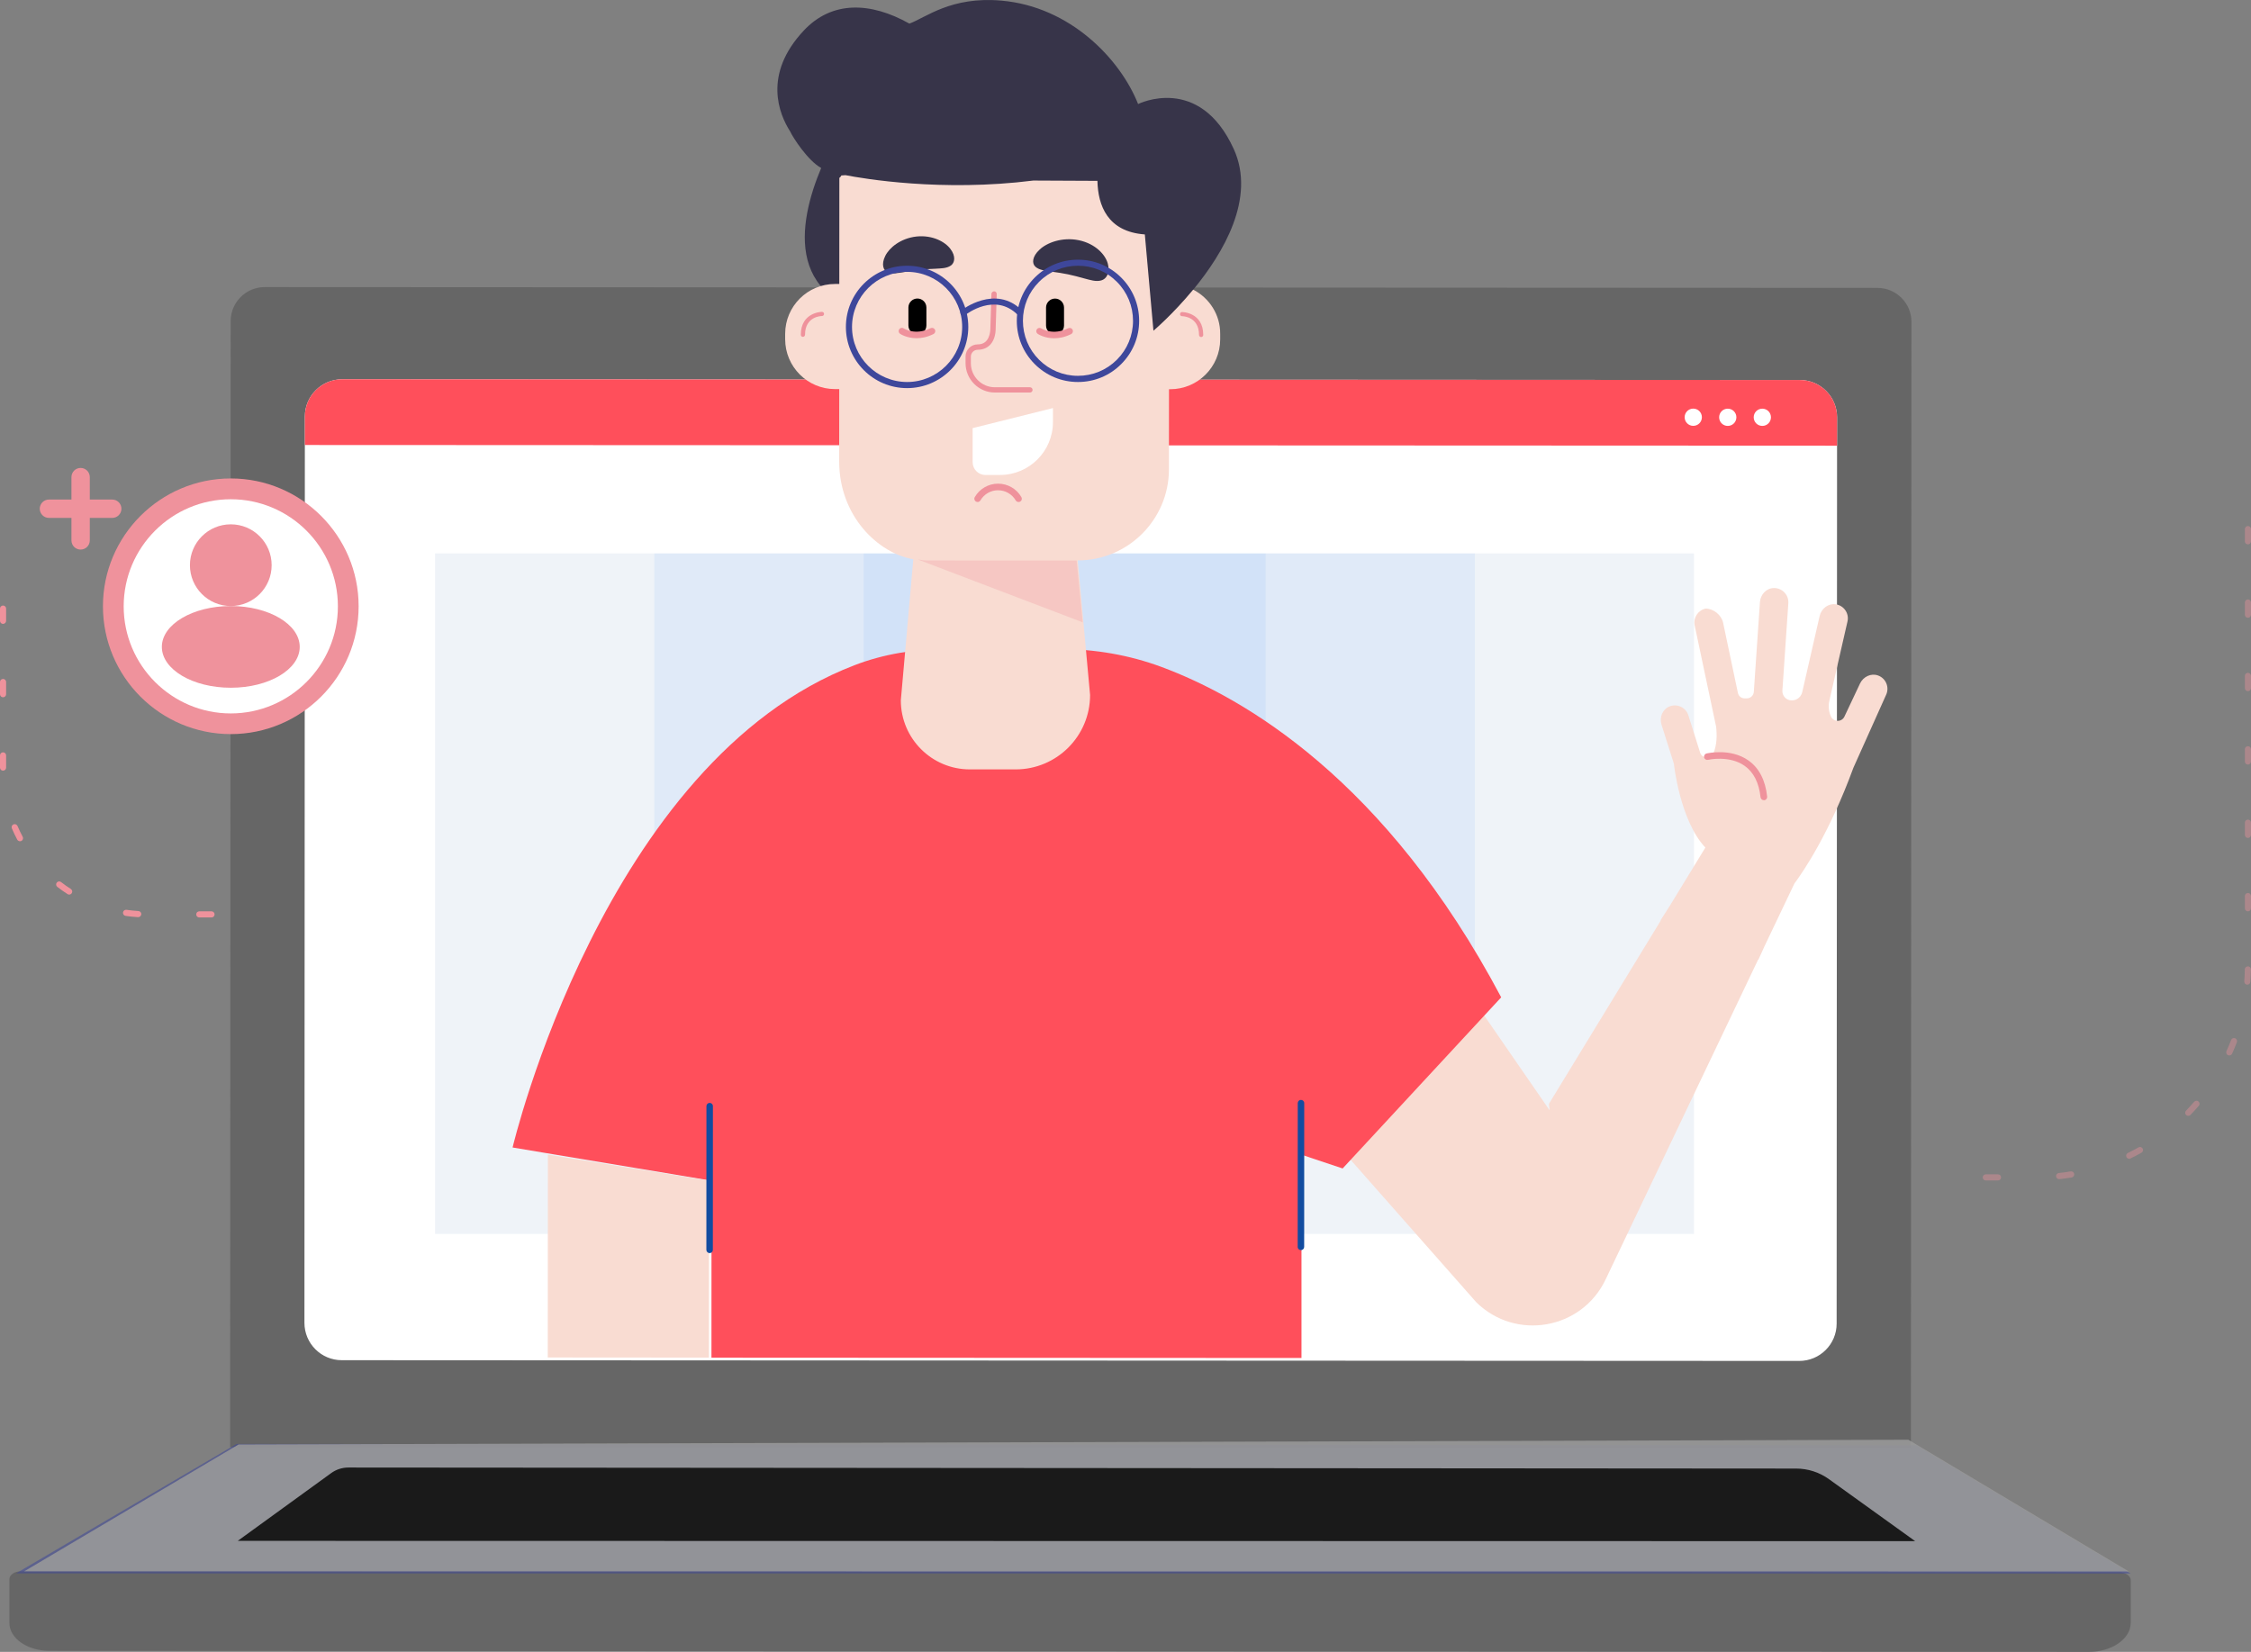
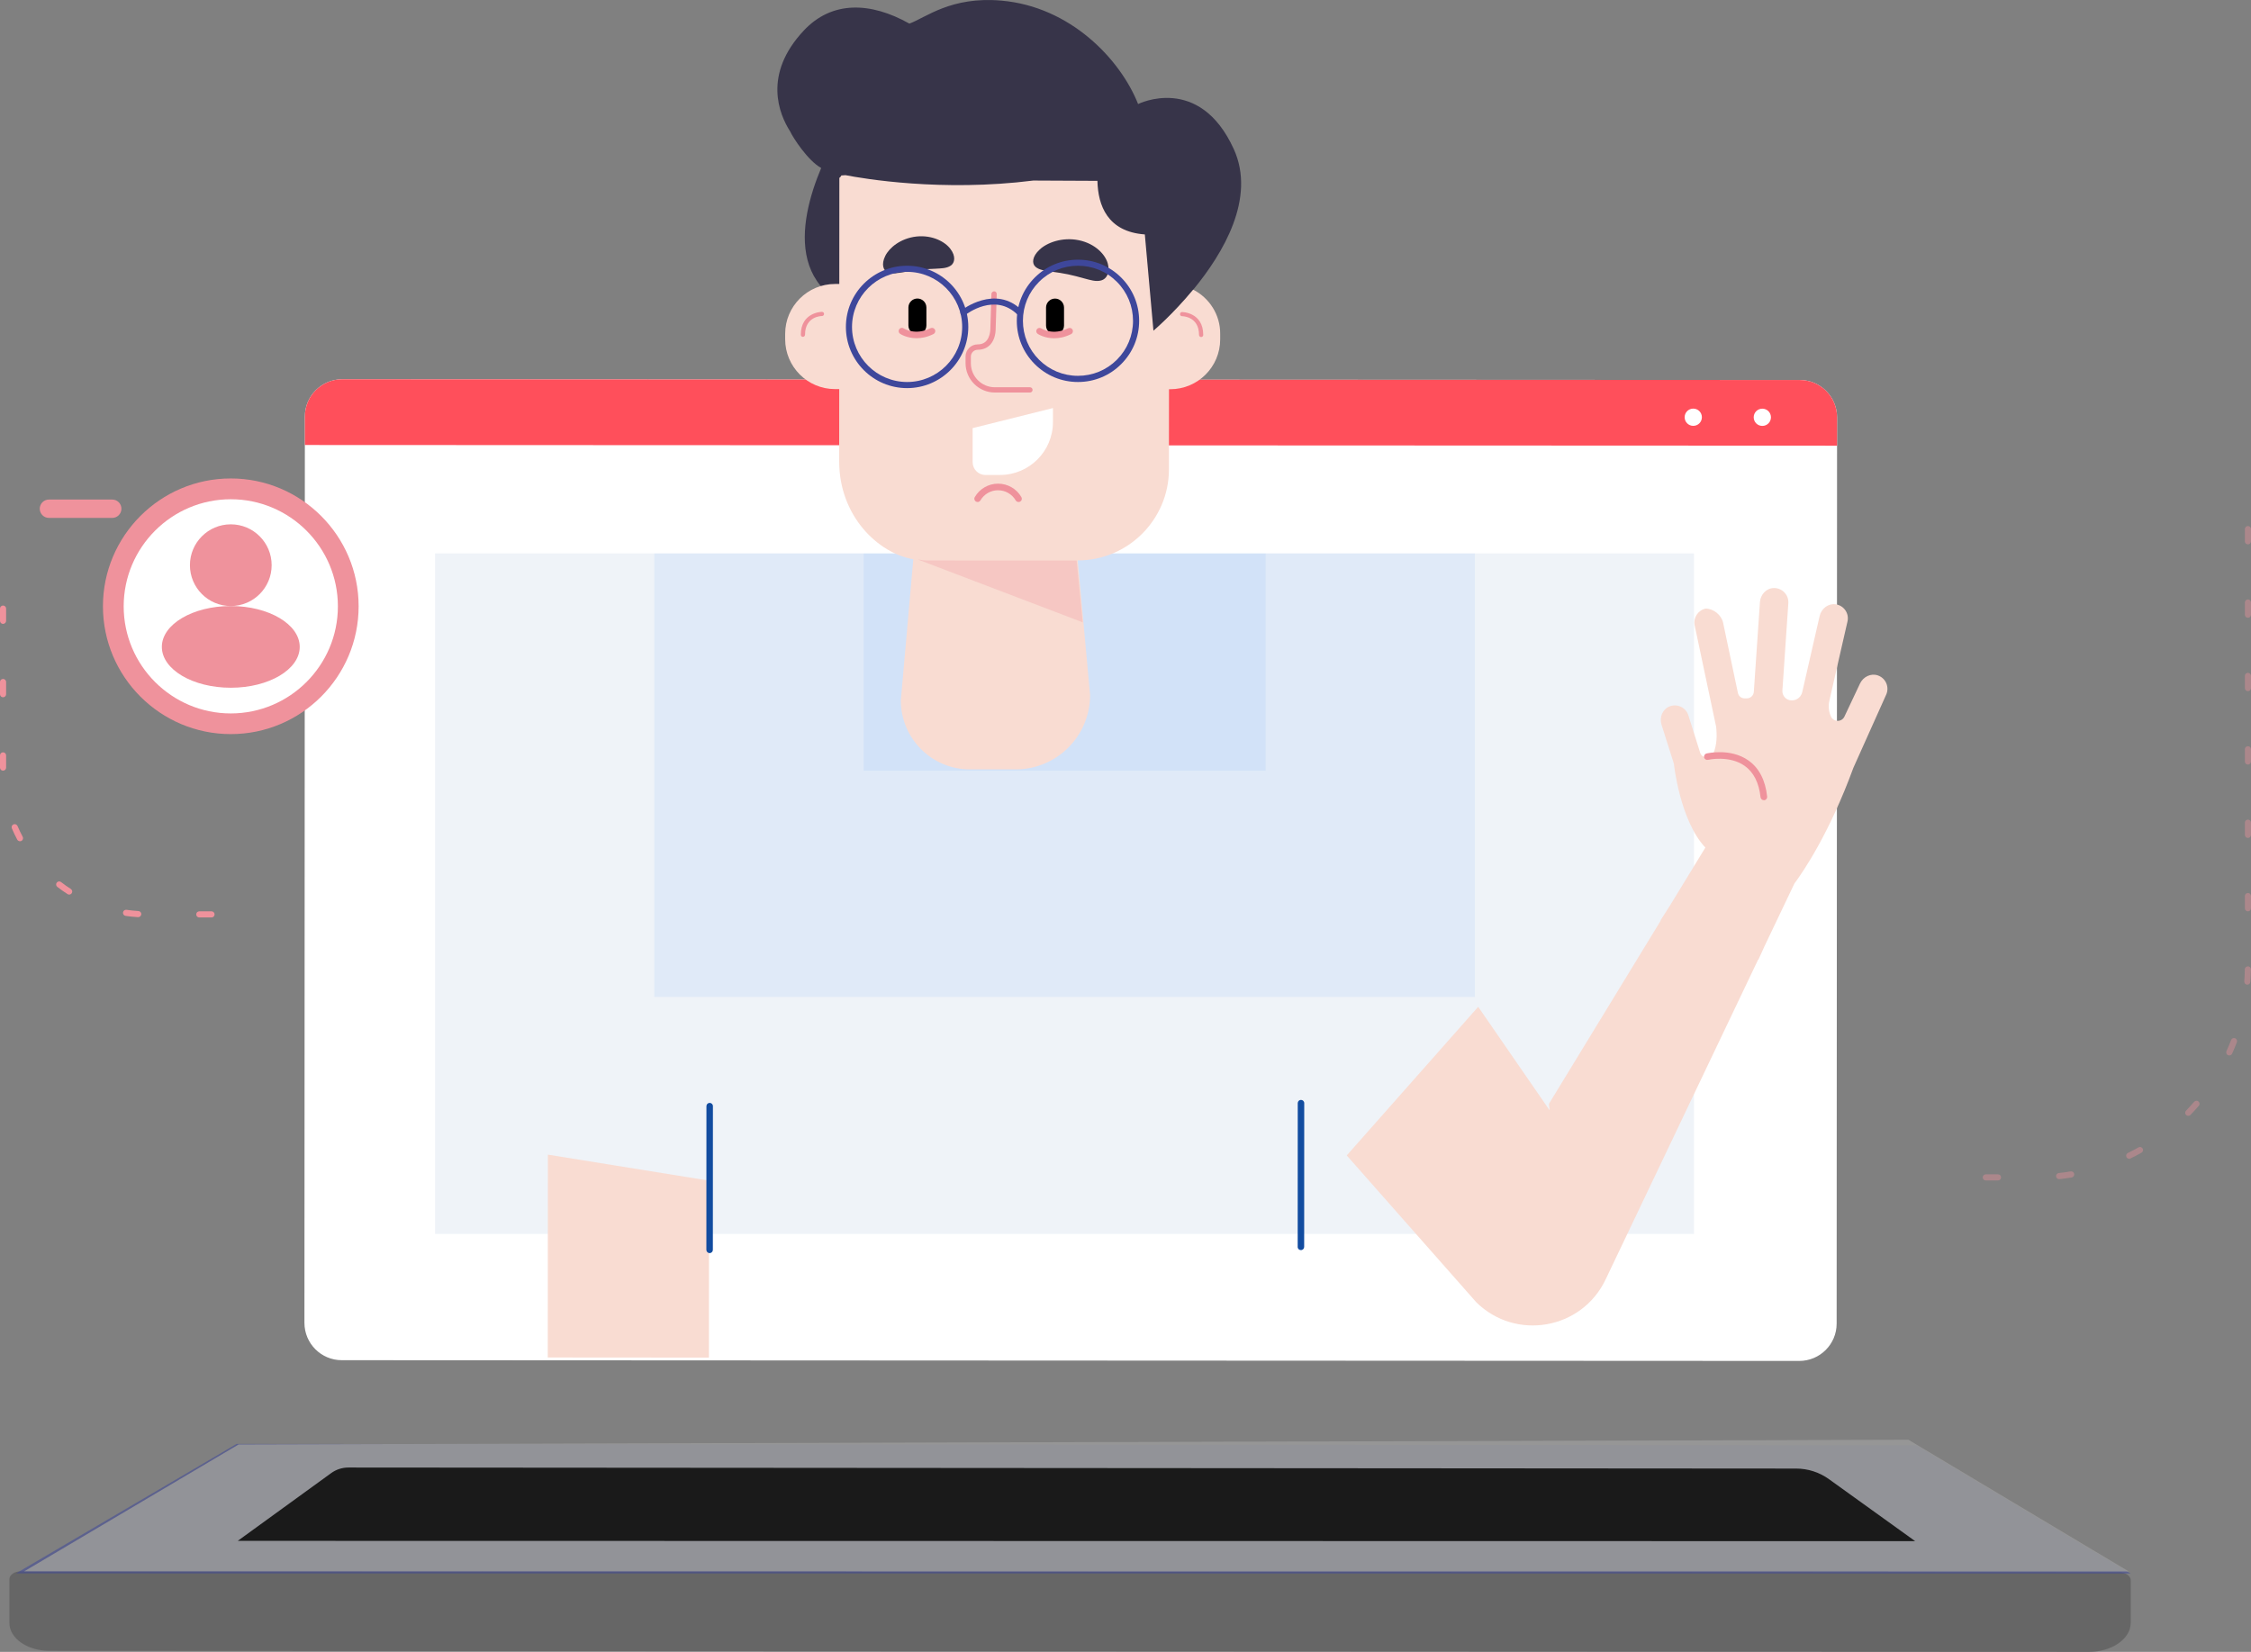
<svg xmlns="http://www.w3.org/2000/svg" version="1.1" id="Layer_1" x="0px" y="0px" viewBox="0 0 368 270.09" style="enable-background:new 0 0 368 270.09;" xml:space="preserve">
  <rect x="0" y="0" width="368" height="270.09" fill="#808080" stroke="none" />
  <style type="text/css">
	.st0{fill:#666666;}
	.st1{fill:#373449;}
	.st2{fill:#FFFFFF;}
	.st3{fill:#FF4F5B;}
	.st4{opacity:0.81;fill:#ECF1F7;}
	.st5{opacity:0.1;fill:#599AF2;}
	.st6{opacity:0.53;fill:#3E479B;}
	.st7{opacity:0.89;fill:#999999;}
	.st8{fill:#1A1A1A;}
	.st9{fill:#F9DCD2;}
	.st10{fill:#EF929C;}
	.st11{fill:#124CA0;}
	.st12{fill:none;}
	.st13{opacity:0.27;fill:#EF929C;}
	.st14{fill:#3E479B;}
	.st15{opacity:0.39;fill:#EF929C;}
</style>
  <g>
    <g>
      <g>
        <g>
          <g>
-             <path class="st0" d="M312.4,236.77l-274.78-0.14l0.09-184.12c0-3.08,2.5-5.58,5.58-5.57l263.63,0.13c3.08,0,5.58,2.5,5.57,5.58       L312.4,236.77z" />
            <path class="st1" d="M177.24,54.85c0,1.12-0.96,2.04-2.15,2.03c-1.18,0-2.14-0.91-2.14-2.04c0-1.12,0.96-2.04,2.15-2.03       C176.28,52.81,177.24,53.72,177.24,54.85z" />
            <path class="st0" d="M341.49,270.09l-333.4-0.17c-3.62,0-6.55-2.04-6.55-4.55l0-7.17c0-0.71,0.83-1.28,1.85-1.28l343.1,0.17       c1.02,0,1.85,0.58,1.85,1.28l0,6.97C348.33,267.97,345.27,270.09,341.49,270.09z" />
          </g>
          <g>
            <g>
              <path class="st2" d="M55.87,222.4l238.28,0.12c3.37,0,6.11-2.73,6.11-6.1l0.07-148.18c0-3.37-2.73-6.11-6.1-6.11L55.95,62.01        c-3.37,0-6.11,2.73-6.11,6.1l-0.07,148.18C49.77,219.66,52.5,222.4,55.87,222.4z" />
              <g>
                <path class="st3" d="M300.33,72.87l0-4.63c0-3.37-2.73-6.11-6.1-6.11L55.95,62.01c-3.37,0-6.11,2.73-6.11,6.1l0,4.65         L300.33,72.87z" />
                <path class="st2" d="M278.23,68.22c0,0.78-0.63,1.41-1.41,1.41c-0.78,0-1.41-0.63-1.41-1.41c0-0.78,0.63-1.41,1.41-1.41         C277.6,66.81,278.23,67.44,278.23,68.22z" />
-                 <path class="st2" d="M283.87,68.23c0,0.78-0.63,1.41-1.41,1.41c-0.78,0-1.41-0.63-1.41-1.41c0-0.78,0.63-1.41,1.41-1.41         C283.24,66.82,283.87,67.45,283.87,68.23z" />
                <path class="st2" d="M289.52,68.23c0,0.78-0.63,1.41-1.41,1.41c-0.78,0-1.41-0.63-1.41-1.41c0-0.78,0.63-1.41,1.41-1.41         C288.89,66.82,289.52,67.45,289.52,68.23z" />
              </g>
            </g>
          </g>
          <rect x="71.12" y="90.49" class="st4" width="205.82" height="111.26" />
          <rect x="106.96" y="90.49" class="st5" width="134.16" height="72.52" />
          <rect x="141.2" y="90.49" class="st5" width="65.71" height="35.52" />
          <path class="st6" d="M38.68,236.09L2.61,257.26c0,0-0.01,0,0,0l345.72,0.02l-35.05-20.97L38.68,236.09z" />
        </g>
      </g>
      <path class="st7" d="M39,236.18L3.96,256.92c0,0-0.01,0,0,0l344.05,0.02L312,235.41L39,236.18z" />
      <path class="st8" d="M56.96,239.95c-1.02,0-2.01,0.32-2.83,0.92l-15.26,11.07c0,0-0.01,0,0,0l274.23,0.05L299,241.85    c-1.57-1.13-3.44-1.73-5.37-1.73L56.96,239.95z" />
      <g>
        <g>
          <g>
            <g>
              <path class="st9" d="M241.66,164.62l11.62,16.84c0.2,0.2-0.16-0.84,0-1.07l18.23-29.88l-0.05-0.02l1.59-2.49l5.75-9.42        c-4.14-4.35-5.17-13.71-5.14-13.69l-2.03-6.4c-0.37-1.16,0.13-2.48,1.25-2.96c1.28-0.55,2.73,0.13,3.14,1.43        c0,0,1.16,3.67,1.92,6.09c0.32,1.01,1.74,1.11,2.16,0.14c0.61-1.41,0.61-3.07,0.45-4.4c-0.02-0.06-3.5-16.53-3.5-16.53        c-0.26-1.25,0.54-2.49,1.79-2.75h0c1.3,0,2.59,1.05,2.86,2.32l2.42,11.48c0.11,0.51,0.56,0.88,1.09,0.88l0.36,0        c0.61,0,1.11-0.47,1.15-1.08l1-14.67c0.08-1.21,1.03-2.26,2.24-2.29c1.4-0.04,2.49,1.12,2.4,2.48l-0.97,14.27        c-0.05,0.74,0.45,1.42,1.17,1.58c0.93,0.21,1.85-0.37,2.07-1.3l2.85-12.46c0.27-1.18,1.37-2.07,2.57-1.92        c1.39,0.17,2.29,1.5,1.98,2.82l-2.96,12.95c-0.2,0.86-0.11,1.76,0.25,2.57l0,0c0.42,0.95,1.76,0.97,2.21,0.03l2.55-5.41        c0.52-1.1,1.78-1.73,2.93-1.32c1.32,0.47,1.91,1.95,1.33,3.18L303,125.53c-3.93,10.73-8.18,16.96-9.65,18.94l-4.83,10.13        l-1.05,2.31l-0.04-0.02l-24.95,52.33c-3.9,8.17-14.68,10.06-21.13,3.71l-21.18-24.01L241.66,164.62z" />
              <path class="st10" d="M288.37,130.84c0.02,0,0.04,0,0.06,0c0.29-0.03,0.5-0.3,0.47-0.59c-0.29-2.69-1.32-4.68-3.06-5.91        c-2.9-2.05-6.68-1.18-6.85-1.14c-0.29,0.07-0.46,0.36-0.4,0.64c0.07,0.29,0.36,0.46,0.64,0.4c0.03-0.01,3.49-0.79,5.99,0.98        c1.47,1.04,2.35,2.77,2.6,5.15C287.87,130.64,288.1,130.84,288.37,130.84z" />
            </g>
          </g>
-           <path class="st3" d="M212.77,188.8l6.73,2.25l25.92-27.98c-18.87-35.6-42.08-49.03-55.56-54.03      c-5.27-1.95-10.85-2.91-16.46-2.91l-18.77-0.01c-5.08,0-10.15,0.81-14.89,2.63c-41.01,15.67-55.94,78.87-55.94,78.87l5.56,0.93      l26.96,4.5l-0.01,28.94l96.46,0.05L212.77,188.8z" />
          <g>
            <polygon class="st9" points="115.91,193.04 89.57,188.79 89.55,221.96 115.9,221.98      " />
          </g>
          <g>
            <path class="st11" d="M212.68,204.4c0.3,0,0.53-0.24,0.53-0.53l0.01-23.5c0-0.3-0.24-0.53-0.53-0.53       c-0.3,0-0.53,0.24-0.53,0.53l-0.01,23.5C212.14,204.17,212.38,204.4,212.68,204.4z" />
            <path class="st11" d="M116.01,204.89c0.3,0,0.53-0.24,0.53-0.53l0.01-23.5c0-0.3-0.24-0.53-0.53-0.53       c-0.3,0-0.53,0.24-0.53,0.53l-0.01,23.5C115.48,204.65,115.72,204.89,116.01,204.89z" />
          </g>
        </g>
        <g>
          <path class="st1" d="M201.7,24.37c-5.64-12.36-15.64-7.36-15.64-7.36C183.18,9.72,175.01,1.08,163.7,0.1      c-8.23-0.72-12.31,2.76-15.03,3.76C142.28,0.27,135.99,0.1,131.4,5c-6.74,7.19-4.01,13.7-2.23,16.48      c0.5,1.08,2.91,4.79,5.08,5.99c-3.7,8.78-6.62,23.16,13.09,24.53l41.23,2.09c0,0,3.15-2.66,6.5-6.72      C200,41.39,205.35,32.38,201.7,24.37z" />
          <g>
            <g>
              <g>
                <path class="st12" d="M137.56,28.69l0.67-0.05c-0.39-0.08-0.61-0.12-0.61-0.12S137.61,28.59,137.56,28.69z" />
                <path class="st9" d="M195.07,47.36c-3.35,4.06-6.5,6.72-6.5,6.72l-1.41-15.75c-6.11-0.44-7.66-4.75-7.75-8.76l-10.48-0.05         c-14.98,1.89-27.83-0.32-30.71-0.88l-0.67,0.05c-0.06,0.12-0.16,0.28-0.33,0.39l-0.01,17.35l-0.69,0         c-4.5,0-8.16,3.65-8.16,8.15l0,0.88c0,4.5,3.65,8.16,8.15,8.16l0.69,0l-0.01,11.8c0,9,6.39,15.04,12.12,16.02l-2.04,23.07         c0,6.23,5.05,11.29,11.28,11.29l7.49,0c6.72,0,12.17-5.44,12.17-12.16l-2.02-22.01l0.03,0c8.18,0,14.87-6.68,14.88-14.86         l0.01-13.13l0.21,0c4.5,0,8.16-3.65,8.16-8.15l0-0.88C199.51,51.46,197.71,48.72,195.07,47.36z" />
              </g>
              <path class="st13" d="M176.02,91.65l0.99,10.11l-26.99-10.29c0.54,0.11,1.09,0.17,1.65,0.17L176.02,91.65z" />
            </g>
            <g>
              <path class="st10" d="M166.52,82.08c0.09,0,0.18-0.02,0.27-0.07c0.26-0.15,0.34-0.47,0.19-0.73c-0.78-1.36-2.24-2.2-3.81-2.2        c-1.57,0-3.03,0.84-3.81,2.2c-0.15,0.26-0.06,0.58,0.19,0.73c0.26,0.15,0.58,0.06,0.73-0.19c0.6-1.03,1.7-1.67,2.89-1.66        c1.19,0,2.29,0.64,2.89,1.67C166.15,81.98,166.33,82.08,166.52,82.08z" />
              <g>
                <path class="st10" d="M196.37,55.11c0.19,0,0.34-0.15,0.34-0.34c0-3.71-3.42-3.75-3.46-3.75c-0.19,0-0.34,0.15-0.34,0.34         c0,0.19,0.15,0.34,0.34,0.34c0.11,0,2.77,0.05,2.77,3.06C196.03,54.96,196.18,55.11,196.37,55.11z" />
                <path class="st10" d="M131.26,55.08c-0.19,0-0.34-0.15-0.34-0.34c0-3.71,3.43-3.75,3.46-3.75c0.19,0,0.34,0.15,0.34,0.34         c0,0.19-0.15,0.34-0.34,0.34c-0.11,0-2.77,0.05-2.77,3.06C131.6,54.92,131.45,55.08,131.26,55.08z" />
              </g>
              <path d="M149.98,54.68L149.98,54.68c-0.81,0-1.47-0.66-1.47-1.47l0-2.93c0-0.81,0.66-1.47,1.47-1.47l0,0        c0.81,0,1.47,0.66,1.47,1.47l0,2.93C151.45,54.02,150.79,54.68,149.98,54.68z" />
              <path d="M172.48,54.69L172.48,54.69c-0.81,0-1.47-0.66-1.47-1.47l0-2.93c0-0.81,0.66-1.47,1.47-1.47l0,0        c0.81,0,1.47,0.66,1.47,1.47l0,2.93C173.95,54.03,173.29,54.69,172.48,54.69z" />
              <g>
                <path class="st1" d="M155.43,43.43c-0.68,0.47-1.62,0.45-2.52,0.51c-0.91,0.03-1.83,0.09-2.62,0.17         c-0.79,0.09-1.7,0.22-2.6,0.39c-0.9,0.14-1.82,0.35-2.56,0.04c-0.72-0.29-1.09-1.31-0.41-2.68c0.64-1.33,2.49-2.9,5.12-3.19         c2.62-0.27,4.7,0.88,5.55,2.05C156.29,41.91,156.09,42.99,155.43,43.43z" />
              </g>
              <g>
                <path class="st1" d="M180.04,45.85c-0.87,0.25-1.8-0.07-2.73-0.31c-0.93-0.27-1.87-0.5-2.69-0.68         c-0.83-0.17-1.8-0.33-2.76-0.45c-0.96-0.15-1.96-0.24-2.58-0.79c-0.6-0.52-0.57-1.66,0.68-2.81         c1.18-1.12,3.67-2.09,6.42-1.53c2.74,0.58,4.36,2.4,4.73,3.84C181.51,44.62,180.87,45.63,180.04,45.85z" />
              </g>
              <path class="st10" d="M149.84,55.3c0.8,0,1.74-0.17,2.77-0.68c0.26-0.13,0.37-0.45,0.24-0.72c-0.13-0.26-0.45-0.37-0.72-0.24        c-2.48,1.24-4.31,0.08-4.39,0.03c-0.25-0.16-0.58-0.09-0.74,0.15c-0.16,0.25-0.1,0.57,0.15,0.74        C147.21,54.62,148.25,55.3,149.84,55.3z" />
              <path class="st10" d="M172.34,55.31c0.8,0,1.74-0.17,2.77-0.68c0.26-0.13,0.37-0.45,0.24-0.72c-0.13-0.26-0.45-0.37-0.72-0.24        c-2.48,1.24-4.31,0.08-4.39,0.03c-0.25-0.16-0.58-0.09-0.74,0.15c-0.16,0.24-0.1,0.57,0.15,0.74        C169.71,54.63,170.75,55.31,172.34,55.31z" />
              <path class="st10" d="M162.64,64.18l5.74,0c0.24,0,0.43-0.19,0.43-0.43c0-0.24-0.19-0.43-0.43-0.43l-5.74,0        c-2.16,0-3.92-1.76-3.92-3.92l0-1.09c0-0.62,0.5-1.12,1.12-1.12c1.81,0,2.94-1.35,2.94-3.54l0.17-5.57        c0.01-0.24-0.18-0.44-0.42-0.45c-0.22,0.01-0.44,0.18-0.45,0.42l-0.17,5.58c0,0.64-0.15,2.69-2.07,2.68        c-1.1,0-1.99,0.89-1.99,1.99l0,1.09C157.86,62.03,160.01,64.18,162.64,64.18z" />
              <path class="st2" d="M163.48,77.66l-2.38,0c-1.16,0-2.09-0.94-2.09-2.09l0-5.57l13.13-3.28l0,2.29        C172.14,73.79,168.26,77.66,163.48,77.66z" />
            </g>
            <g>
              <path class="st14" d="M148.29,63.46c-5.52,0-10-4.49-10-10.01c0-5.52,4.49-10,10.01-10c5.52,0,10,4.49,10,10.01        C158.3,58.97,153.81,63.46,148.29,63.46z M148.3,44.45c-4.96,0-9,4.03-9.01,9c0,4.96,4.03,9,9,9.01c4.96,0,9-4.03,9.01-9        C157.3,48.49,153.26,44.45,148.3,44.45z" />
              <path class="st14" d="M176.23,62.46c-2.67,0-5.18-1.04-7.07-2.93c-1.89-1.89-2.93-4.4-2.93-7.07c0-2.67,1.04-5.18,2.93-7.07        c1.89-1.89,4.4-2.93,7.07-2.93c2.67,0,5.18,1.04,7.07,2.93l0,0c1.89,1.89,2.93,4.4,2.93,7.07c0,2.67-1.04,5.18-2.93,7.07        C181.42,61.42,178.91,62.46,176.23,62.46z M176.24,43.45c-2.4,0-4.67,0.93-6.37,2.63c-1.7,1.7-2.64,3.96-2.64,6.36        c0,2.4,0.93,4.67,2.63,6.37c1.7,1.7,3.96,2.64,6.36,2.64c2.4,0,4.67-0.93,6.37-2.63c1.7-1.7,2.64-3.96,2.64-6.36        c0-2.4-0.93-4.67-2.63-6.37l0,0C180.91,44.39,178.65,43.45,176.24,43.45z" />
              <path class="st14" d="M157.5,51.62c-0.15,0-0.29-0.06-0.39-0.19c-0.17-0.22-0.14-0.53,0.08-0.7c0.05-0.04,5.55-4.32,9.9,0.04        c0.2,0.2,0.2,0.51,0,0.71c-0.2,0.2-0.51,0.19-0.71,0c-3.73-3.73-8.38-0.12-8.58,0.03C157.72,51.58,157.61,51.62,157.5,51.62z" />
            </g>
          </g>
        </g>
      </g>
    </g>
    <g>
      <g>
        <g>
          <circle class="st2" cx="37.73" cy="99.14" r="19.2" />
          <path class="st10" d="M37.73,120.03c-11.52,0-20.9-9.37-20.9-20.9c0-11.52,9.37-20.9,20.9-20.9c11.52,0,20.9,9.38,20.9,20.9      C58.63,110.66,49.25,120.03,37.73,120.03z M37.73,81.63c-9.65,0-17.51,7.85-17.51,17.51c0,9.65,7.85,17.51,17.51,17.51      c9.65,0,17.51-7.85,17.51-17.51C55.24,89.48,47.38,81.63,37.73,81.63z" />
        </g>
        <path class="st10" d="M44.41,92.41c0,3.69-2.99,6.68-6.68,6.68c-3.69,0-6.68-2.99-6.68-6.68c0-3.69,2.99-6.68,6.68-6.68     C41.42,85.73,44.41,88.72,44.41,92.41z" />
        <path class="st10" d="M49,105.77c0,3.69-5.05,6.68-11.27,6.68c-6.22,0-11.27-2.99-11.27-6.68c0-3.69,5.05-6.68,11.27-6.68     C43.95,99.09,49,102.08,49,105.77z" />
        <g>
          <path class="st10" d="M18.35,84.68H8c-0.83,0-1.5-0.67-1.5-1.5c0-0.83,0.67-1.5,1.5-1.5h10.35c0.83,0,1.5,0.67,1.5,1.5      C19.85,84.01,19.18,84.68,18.35,84.68z" />
-           <path class="st10" d="M13.18,89.86c-0.83,0-1.5-0.67-1.5-1.5V78.01c0-0.83,0.67-1.5,1.5-1.5s1.5,0.67,1.5,1.5v10.35      C14.68,89.19,14.01,89.86,13.18,89.86z" />
        </g>
      </g>
      <g>
        <path class="st15" d="M326.64,193.01h-2c-0.28,0-0.5-0.22-0.5-0.5s0.22-0.5,0.5-0.5h2c0.28,0,0.5,0.22,0.5,0.5     S326.91,193.01,326.64,193.01z M336.63,192.8c-0.25,0-0.47-0.19-0.5-0.45c-0.03-0.27,0.17-0.52,0.44-0.55     c0.66-0.07,1.31-0.16,1.95-0.27c0.27-0.05,0.53,0.14,0.58,0.41c0.05,0.27-0.14,0.53-0.41,0.58c-0.66,0.11-1.33,0.2-2.01,0.28     C336.67,192.8,336.65,192.8,336.63,192.8z M348.09,189.47c-0.18,0-0.36-0.1-0.45-0.28c-0.12-0.25-0.02-0.55,0.23-0.67     c0.59-0.29,1.17-0.59,1.74-0.92c0.24-0.14,0.54-0.05,0.68,0.19c0.14,0.24,0.05,0.54-0.19,0.68c-0.59,0.33-1.18,0.65-1.79,0.94     C348.24,189.46,348.17,189.47,348.09,189.47z M357.74,182.45c-0.12,0-0.25-0.05-0.35-0.14c-0.2-0.19-0.2-0.51-0.01-0.71     c0.46-0.47,0.9-0.96,1.33-1.45c0.18-0.21,0.5-0.23,0.71-0.05c0.21,0.18,0.23,0.5,0.05,0.7c-0.44,0.51-0.9,1.01-1.37,1.5     C358,182.4,357.87,182.45,357.74,182.45z M364.45,172.57c-0.07,0-0.14-0.01-0.21-0.04c-0.25-0.11-0.36-0.41-0.25-0.66     c0.27-0.6,0.52-1.21,0.76-1.82c0.1-0.26,0.39-0.39,0.65-0.29c0.26,0.1,0.39,0.39,0.29,0.65c-0.24,0.63-0.5,1.26-0.78,1.87     C364.82,172.46,364.64,172.57,364.45,172.57z M367.4,161c-0.01,0-0.03,0-0.04,0c-0.28-0.02-0.48-0.26-0.46-0.54     c0.05-0.65,0.08-1.31,0.09-1.97c0-0.27,0.23-0.49,0.5-0.49c0,0,0.01,0,0.01,0c0.28,0,0.5,0.23,0.49,0.51     c-0.01,0.68-0.05,1.35-0.09,2.02C367.88,160.8,367.66,161,367.4,161z M367.5,149.01c-0.28,0-0.5-0.22-0.5-0.5v-2     c0-0.28,0.22-0.5,0.5-0.5c0.28,0,0.5,0.22,0.5,0.5v2C368,148.78,367.78,149.01,367.5,149.01z M367.5,137.01     c-0.28,0-0.5-0.22-0.5-0.5v-2c0-0.28,0.22-0.5,0.5-0.5c0.28,0,0.5,0.22,0.5,0.5v2C368,136.78,367.78,137.01,367.5,137.01z      M367.5,125.01c-0.28,0-0.5-0.22-0.5-0.5v-2c0-0.28,0.22-0.5,0.5-0.5c0.28,0,0.5,0.22,0.5,0.5v2     C368,124.78,367.78,125.01,367.5,125.01z M367.5,113.01c-0.28,0-0.5-0.22-0.5-0.5v-2c0-0.28,0.22-0.5,0.5-0.5     c0.28,0,0.5,0.22,0.5,0.5v2C368,112.78,367.78,113.01,367.5,113.01z M367.5,101.01c-0.28,0-0.5-0.22-0.5-0.5v-2     c0-0.28,0.22-0.5,0.5-0.5c0.28,0,0.5,0.22,0.5,0.5v2C368,100.78,367.78,101.01,367.5,101.01z M367.5,89.01     c-0.28,0-0.5-0.22-0.5-0.5v-2c0-0.28,0.22-0.5,0.5-0.5c0.28,0,0.5,0.22,0.5,0.5v2C368,88.78,367.78,89.01,367.5,89.01z" />
        <path class="st10" d="M34.58,150.01h-2c-0.28,0-0.5-0.22-0.5-0.5s0.22-0.5,0.5-0.5h2c0.28,0,0.5,0.22,0.5,0.5     S34.86,150.01,34.58,150.01z M22.59,149.96c-0.01,0-0.02,0-0.03,0c-0.68-0.04-1.37-0.11-2.03-0.21     c-0.27-0.04-0.46-0.29-0.42-0.57c0.04-0.27,0.29-0.46,0.57-0.42c0.64,0.09,1.29,0.16,1.95,0.2c0.28,0.02,0.49,0.25,0.47,0.53     C23.07,149.76,22.85,149.96,22.59,149.96z M11.31,146.27c-0.09,0-0.19-0.03-0.27-0.08c-0.57-0.37-1.13-0.76-1.67-1.18     c-0.22-0.17-0.26-0.48-0.09-0.7c0.17-0.22,0.48-0.26,0.7-0.09c0.52,0.4,1.05,0.78,1.6,1.13c0.23,0.15,0.3,0.46,0.15,0.69     C11.63,146.19,11.47,146.27,11.31,146.27z M3.26,137.55c-0.18,0-0.35-0.1-0.44-0.26c-0.32-0.6-0.62-1.22-0.88-1.84     c-0.11-0.25,0.01-0.55,0.26-0.66c0.25-0.11,0.55,0.01,0.66,0.26c0.26,0.6,0.54,1.19,0.85,1.77c0.13,0.24,0.04,0.55-0.21,0.68     C3.42,137.53,3.34,137.55,3.26,137.55z M0.5,126.01c-0.28,0-0.5-0.22-0.5-0.5v-2c0-0.28,0.22-0.5,0.5-0.5     c0.28,0,0.5,0.22,0.5,0.5v2C1,125.78,0.78,126.01,0.5,126.01z M0.5,114.01c-0.28,0-0.5-0.22-0.5-0.5v-2c0-0.28,0.22-0.5,0.5-0.5     c0.28,0,0.5,0.22,0.5,0.5v2C1,113.78,0.78,114.01,0.5,114.01z M0.5,102.01c-0.28,0-0.5-0.22-0.5-0.5v-2c0-0.28,0.22-0.5,0.5-0.5     c0.28,0,0.5,0.22,0.5,0.5v2C1,101.78,0.78,102.01,0.5,102.01z" />
      </g>
    </g>
  </g>
</svg>